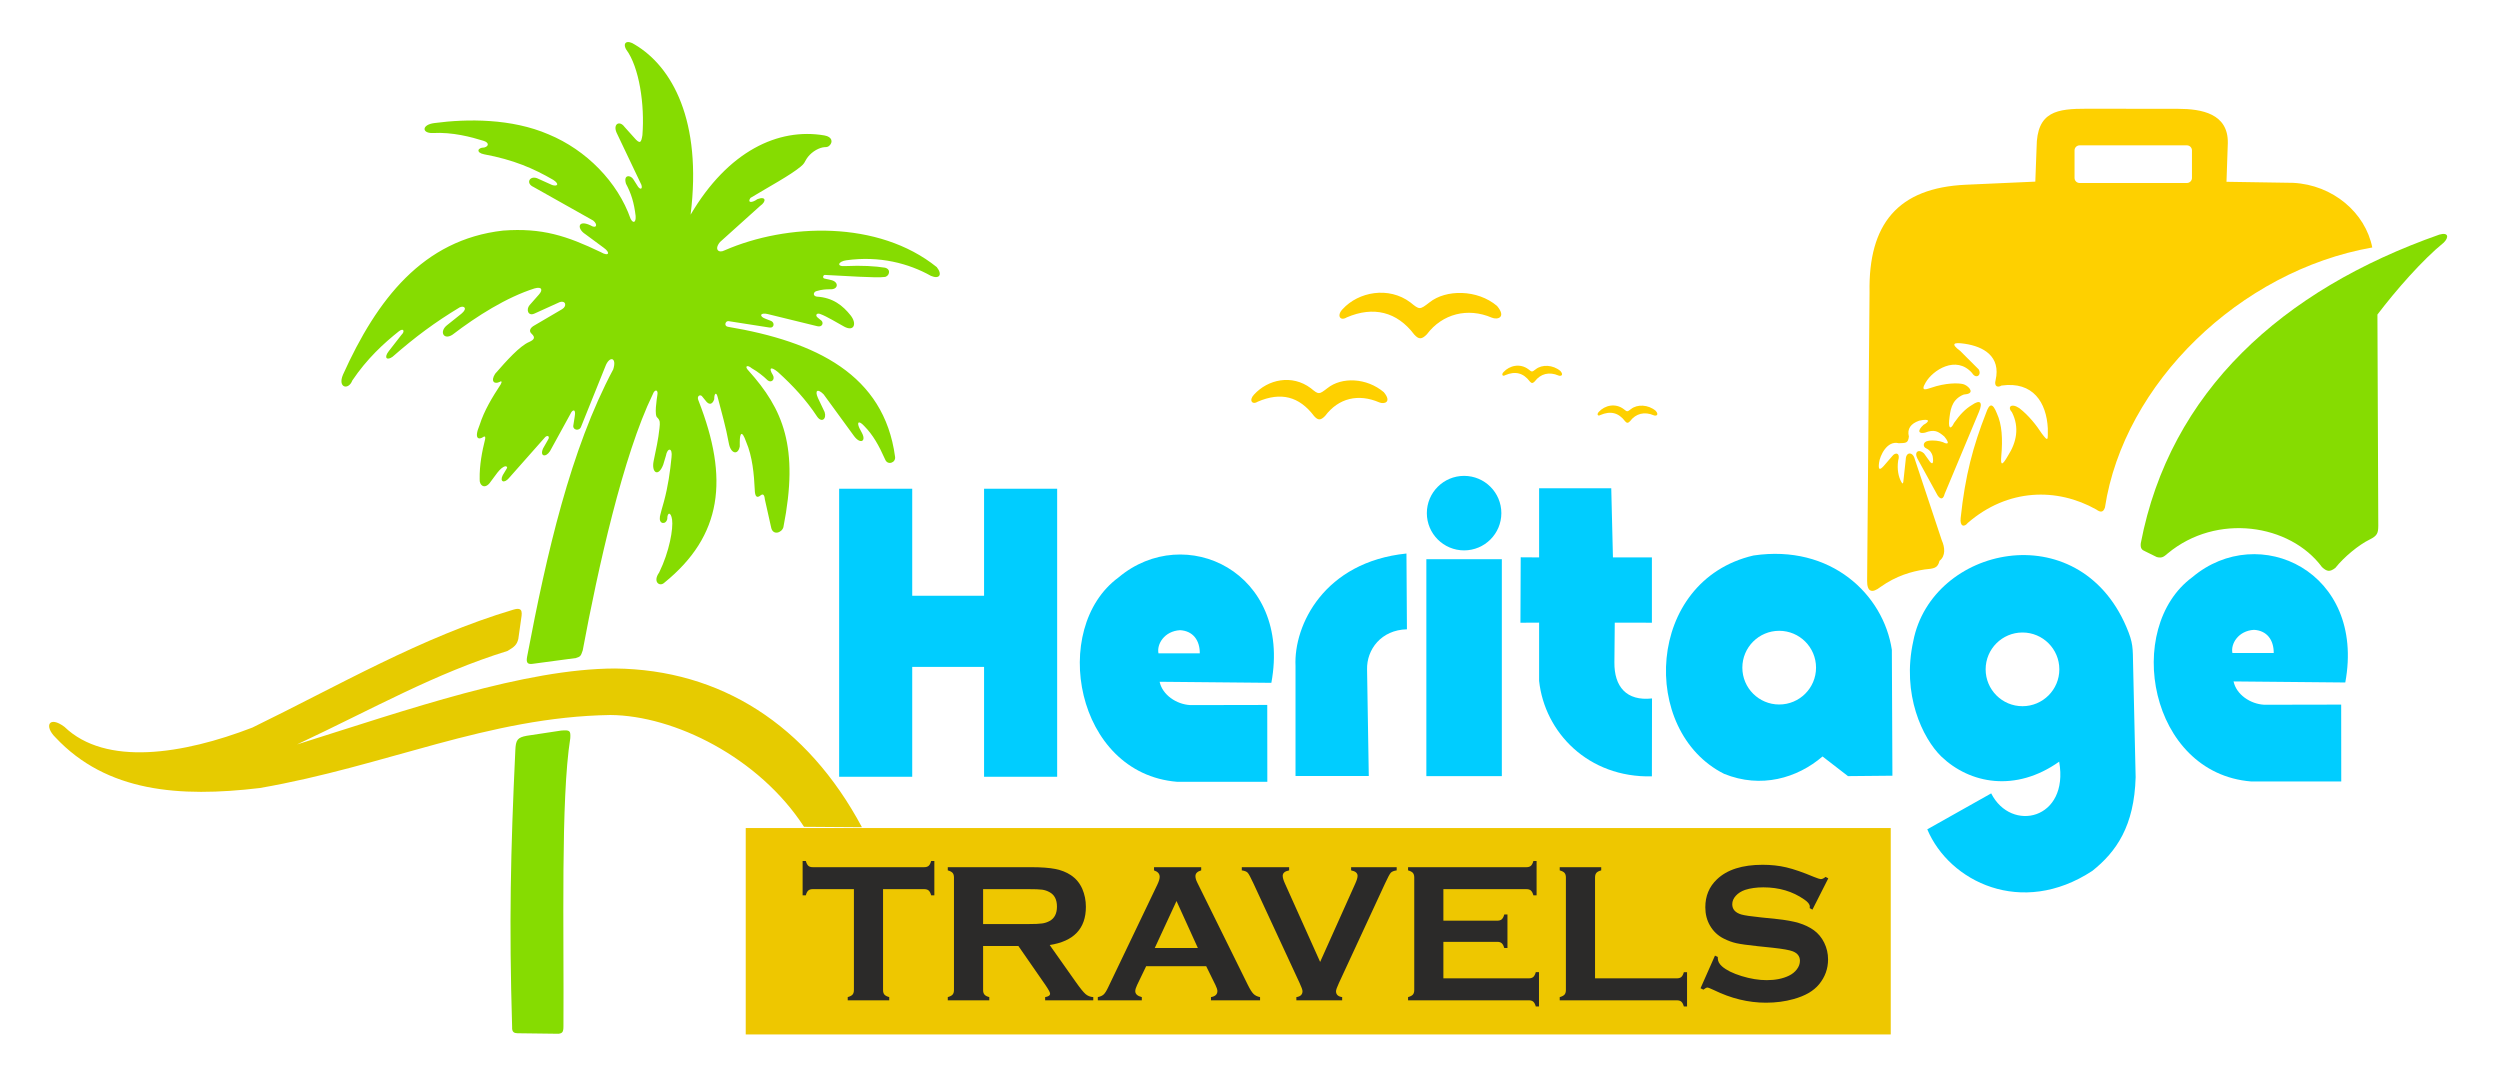
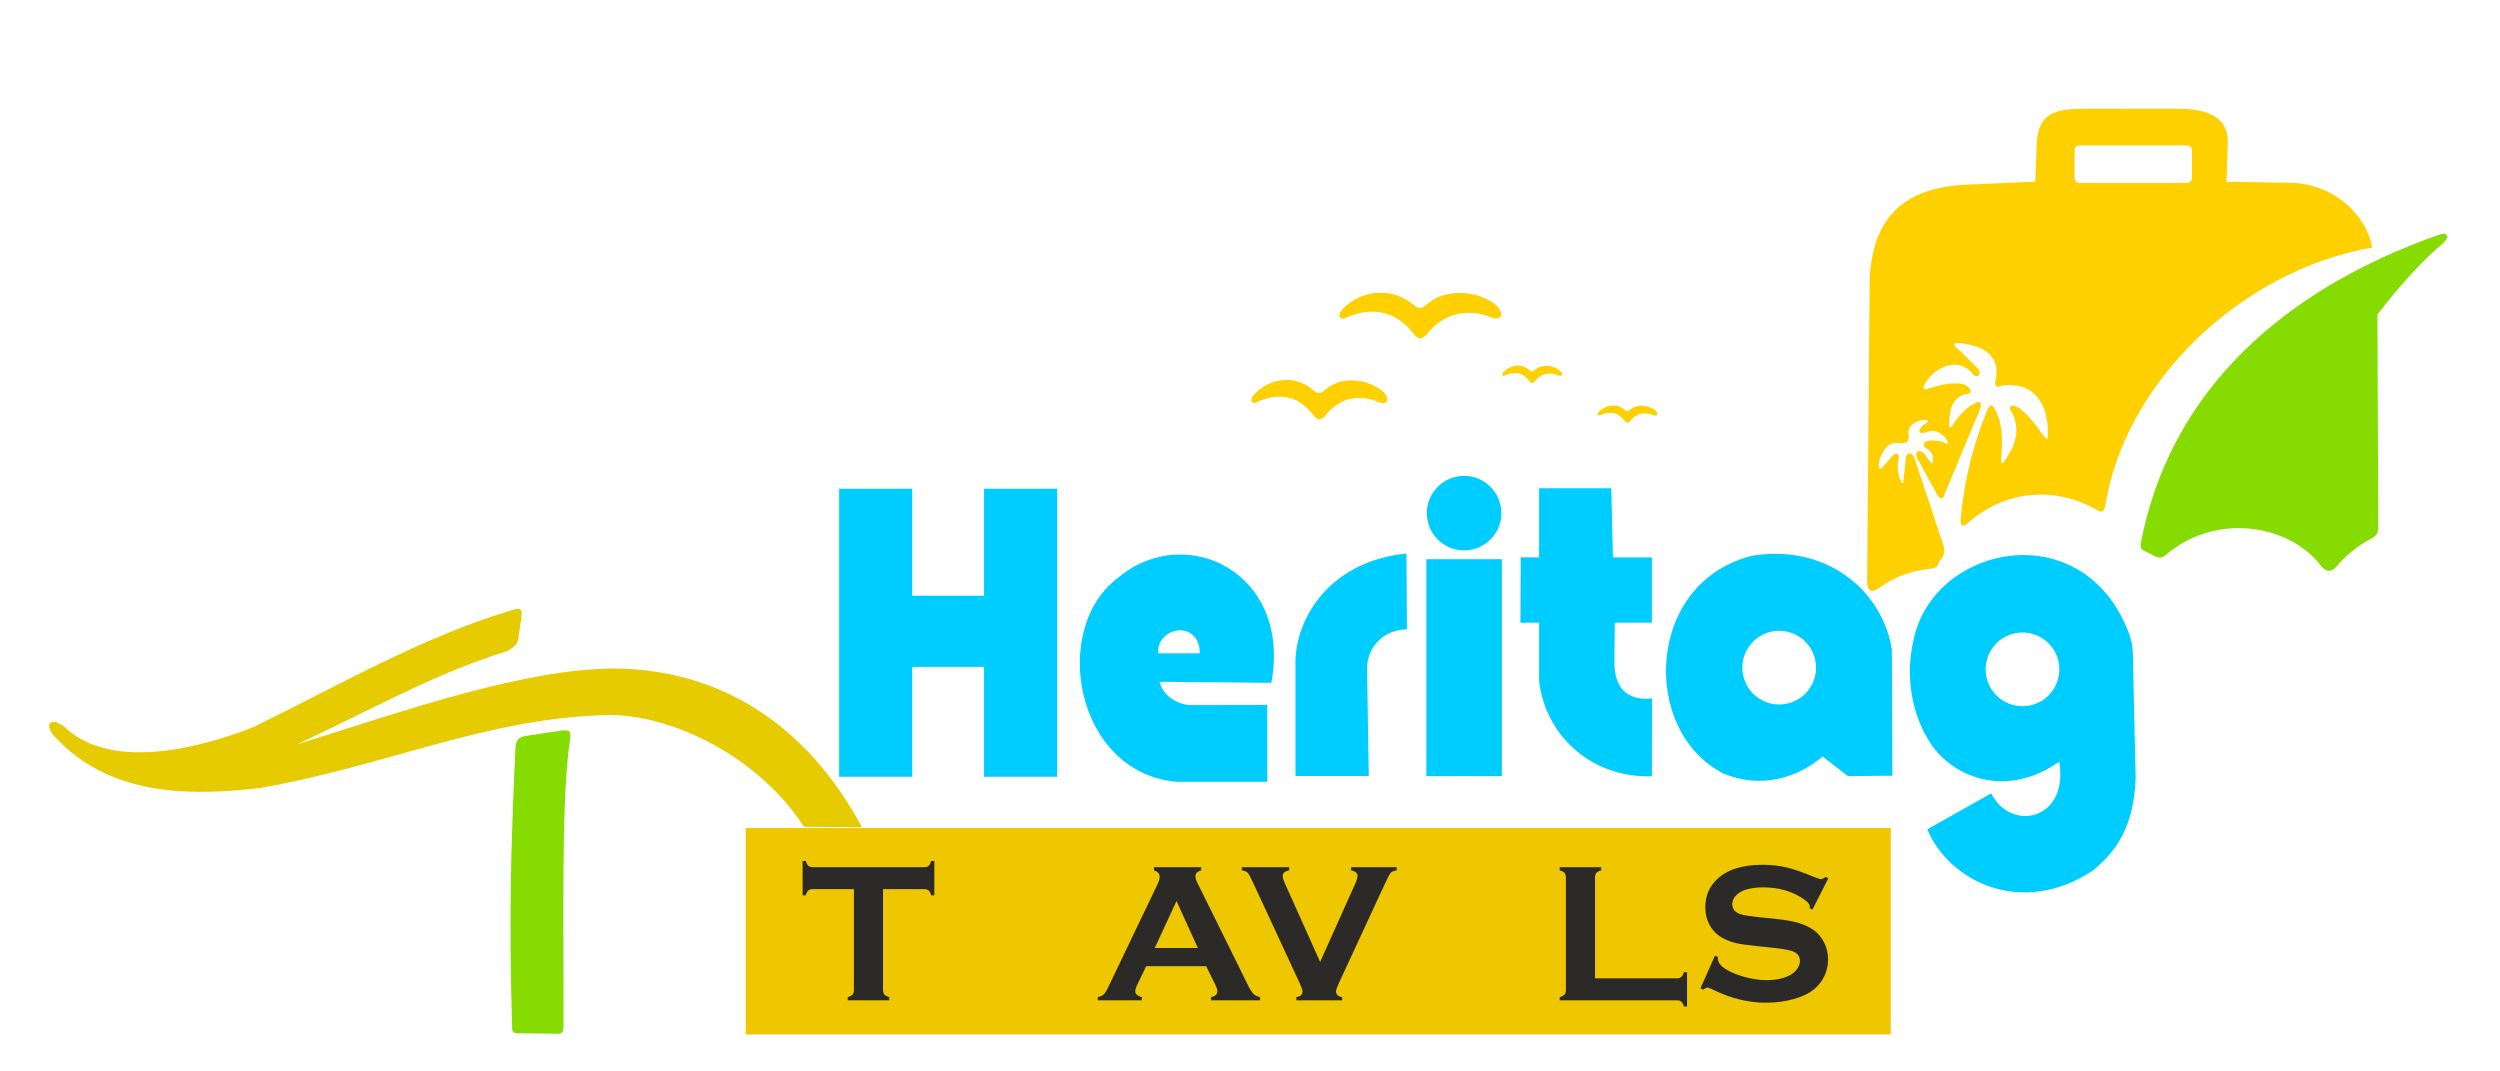
<svg xmlns="http://www.w3.org/2000/svg" xml:space="preserve" width="35mm" height="15mm" version="1.1" style="shape-rendering:geometricPrecision; text-rendering:geometricPrecision; image-rendering:optimizeQuality; fill-rule:evenodd; clip-rule:evenodd" viewBox="0 0 3500 1500">
  <defs>
    <style type="text/css">
   
    .fil6 {fill:none}
    .fil3 {fill:#00CDFF}
    .fil4 {fill:#86DC01}
    .fil2 {fill:#E6CB00}
    .fil0 {fill:#EEC700}
    .fil5 {fill:#FED000}
    .fil1 {fill:#2B2A29;fill-rule:nonzero}
   
  </style>
  </defs>
  <g id="Layer_x0020_1">
    <g id="_1563371265472">
      <g>
        <rect class="fil0" x="1044.02" y="1159.26" width="1603.01" height="288.96" />
        <path class="fil1" d="M1236.27 1244.79l0 141.2c0,2.84 0.65,4.99 1.91,6.43 1.26,1.44 3.49,2.61 6.75,3.54l0 4.47 -58.12 0 0 -4.47c3.26,-0.93 5.5,-2.1 6.76,-3.54 1.25,-1.44 1.91,-3.59 1.91,-6.43l0 -141.2 -57.56 0c-2.7,0 -4.8,0.61 -6.24,1.87 -1.45,1.21 -2.66,3.49 -3.54,6.8l-4.47 0 0 -48.07 4.47 0c0.97,3.31 2.19,5.55 3.58,6.8 1.45,1.26 3.5,1.87 6.2,1.87l155.77 0c2.8,0 4.94,-0.61 6.38,-1.87 1.45,-1.25 2.66,-3.49 3.54,-6.8l4.47 0 0 48.07 -4.47 0c-0.88,-3.31 -2.09,-5.59 -3.54,-6.8 -1.44,-1.26 -3.58,-1.87 -6.38,-1.87l-57.42 0z" />
-         <path id="_1" class="fil1" d="M1376.35 1324.43l0 61.7c0,2.75 0.65,4.85 1.96,6.34 1.3,1.53 3.54,2.65 6.7,3.49l0 4.47 -58.11 0 0 -4.47c3.26,-0.93 5.49,-2.1 6.75,-3.54 1.26,-1.44 1.91,-3.54 1.91,-6.29l0 -157.64c0,-2.84 -0.65,-4.98 -1.91,-6.42 -1.26,-1.45 -3.49,-2.66 -6.75,-3.54l0 -4.47 116.61 0c14.2,0 25.47,0.84 33.81,2.47 8.33,1.63 15.6,4.51 21.79,8.61 7.17,4.75 12.53,11.18 16.11,19.28 3.36,7.82 5.03,16.21 5.03,25.15 0,30.46 -16.9,48.24 -50.66,53.46l36.18 51.27c6.33,8.99 10.99,14.77 13.97,17.37 2.98,2.57 6.57,4.01 10.85,4.29l0 4.47 -67.38 0 0 -4.47c4.61,-0.75 6.93,-2.38 6.93,-4.89 0,-1.63 -2.14,-5.59 -6.42,-11.88l-37.96 -54.76 -49.41 0zm0 -30.74l62.83 0c9.26,0 15.83,-0.28 19.65,-0.84 3.82,-0.51 7.36,-1.67 10.52,-3.4 6.94,-3.72 10.39,-10.47 10.39,-20.21 0,-9.73 -3.45,-16.48 -10.39,-20.21 -3.26,-1.82 -6.75,-2.98 -10.43,-3.49 -3.68,-0.51 -10.29,-0.75 -19.74,-0.75l-62.83 0 0 48.9z" />
        <path id="_2" class="fil1" d="M1688.65 1352.65l-84.01 0 -12.67 26.31c-1.72,3.68 -2.6,6.52 -2.6,8.62 0,4.05 3.07,6.84 9.17,8.38l0 4.47 -61.61 0 0 -4.47c3.63,-0.75 6.42,-2 8.33,-3.82 1.91,-1.82 4.1,-5.36 6.52,-10.62l68.51 -143.06c2.19,-4.56 3.26,-8.2 3.26,-10.94 0,-4.2 -2.61,-7.18 -7.92,-8.99l0 -4.47 66.04 0 0 4.47c-5.4,1.53 -8.06,4.24 -8.06,8.05 0,2.61 0.84,5.64 2.56,8.99l70.88 143.48c3.03,6.11 5.64,10.25 7.92,12.49 2.28,2.23 5.31,3.67 9.13,4.42l0 4.47 -68.74 0 0 -4.47c6.01,-1.03 8.99,-3.82 8.99,-8.48 0,-1.95 -0.93,-4.79 -2.75,-8.52l-12.95 -26.31zm-11.64 -25.43l-29.9 -65.8 -30.45 65.8 60.35 0z" />
        <path id="_3" class="fil1" d="M1848.2 1346.69l49.23 -109.77c2.09,-4.61 3.17,-8.19 3.17,-10.75 0,-3.92 -3.03,-6.48 -9.04,-7.64l0 -4.47 63.8 0 0 4.47c-4,0.56 -6.75,1.67 -8.33,3.4 -1.54,1.72 -4.2,6.75 -8.01,14.99l-64.5 139.25c-2.75,5.91 -4.1,9.78 -4.1,11.59 0,4.66 2.89,7.36 8.61,8.2l0 4.47 -64.12 0 0 -4.47c5.72,-0.84 8.61,-3.59 8.61,-8.34 0,-1.72 -1.35,-5.54 -4.1,-11.45l-64.54 -139.25c-3.82,-8.24 -6.48,-13.27 -8.01,-14.99 -1.54,-1.73 -4.33,-2.84 -8.34,-3.4l0 -4.47 66.27 0 0 4.47c-6.01,1.16 -8.99,3.72 -8.99,7.64 0,2.56 1.03,6.14 3.12,10.75l49.27 109.77z" />
-         <path id="_4" class="fil1" d="M2020.74 1318.56l0 51.13 119.55 0c2.75,0 4.84,-0.65 6.28,-1.91 1.45,-1.25 2.66,-3.49 3.54,-6.75l4.47 0 0 48.06 -4.47 0c-0.88,-3.26 -2.09,-5.49 -3.54,-6.75 -1.44,-1.26 -3.53,-1.91 -6.28,-1.91l-169 0 0 -4.47c3.26,-0.93 5.49,-2.1 6.75,-3.54 1.26,-1.44 1.91,-3.59 1.91,-6.43l0 -157.5c0,-2.84 -0.65,-4.98 -1.91,-6.42 -1.26,-1.45 -3.49,-2.66 -6.75,-3.54l0 -4.47 165.64 0c2.75,0 4.85,-0.66 6.29,-1.91 1.45,-1.31 2.66,-3.54 3.54,-6.76l4.47 0 0 48.07 -4.47 0c-0.88,-3.22 -2.09,-5.45 -3.54,-6.76 -1.44,-1.25 -3.54,-1.91 -6.24,-1.91l-116.24 0 0 44.15 75.45 0c2.7,0 4.79,-0.65 6.24,-1.91 1.44,-1.26 2.65,-3.49 3.54,-6.75l4.47 0 0 46.94 -4.47 0c-0.89,-3.16 -2.1,-5.4 -3.54,-6.7 -1.45,-1.31 -3.54,-1.96 -6.24,-1.96l-75.45 0z" />
        <path id="_5" class="fil1" d="M2233.05 1369.69l114.38 0c2.84,0 4.98,-0.65 6.43,-1.91 1.44,-1.25 2.65,-3.49 3.53,-6.75l4.48 0 0 48.06 -4.48 0c-0.88,-3.26 -2.09,-5.49 -3.53,-6.75 -1.45,-1.26 -3.59,-1.91 -6.43,-1.91l-163.83 0 0 -4.47c3.26,-0.93 5.49,-2.1 6.75,-3.54 1.26,-1.44 1.91,-3.59 1.91,-6.43l0 -157.5c0,-2.84 -0.65,-4.98 -1.91,-6.42 -1.26,-1.45 -3.49,-2.66 -6.75,-3.54l0 -4.47 58.11 0 0 4.47c-3.26,0.84 -5.49,1.95 -6.75,3.49 -1.26,1.49 -1.91,3.63 -1.91,6.47l0 141.2z" />
        <path id="_6" class="fil1" d="M2559.6 1229.7l-22.21 43.83 -3.82 -2.19c0.09,-0.89 0.14,-1.63 0.14,-2.19 0,-3.07 -2.66,-6.43 -7.92,-9.97 -16.2,-11.27 -35.2,-16.9 -57.05,-16.9 -9.64,0 -18.16,1.16 -25.56,3.54 -5.36,1.86 -9.69,4.56 -13.04,8.24 -3.31,3.63 -4.99,7.59 -4.99,11.88 0,7.03 4.24,11.82 12.67,14.34 4.38,1.3 13.74,2.65 28.13,4.14l21.42 2.19c12.72,1.35 23.05,3.22 30.92,5.59 7.87,2.38 14.81,5.68 20.91,9.97 6.2,4.47 11.09,10.34 14.67,17.6 3.59,7.31 5.41,15.09 5.41,23.38 0,13.09 -4.24,24.77 -12.67,34.97 -7.64,9.27 -19.51,16.16 -35.63,20.59 -12.01,3.4 -24.87,5.07 -38.6,5.07 -24.64,0 -48.95,-5.91 -72.98,-17.69 -5.07,-2.38 -8.1,-3.54 -9.13,-3.54 -1.16,0 -3.02,1.02 -5.58,2.98l-3.96 -2 20.21 -45.69 3.96 1.91c0,0.79 0,1.4 0,1.77 0,4.1 1.95,7.87 5.82,11.32 5.91,5.26 15.09,9.82 27.43,13.64 12.39,3.82 24.12,5.73 35.2,5.73 12.11,0 22.45,-2.05 30.97,-6.15 4.75,-2.28 8.53,-5.31 11.32,-9.08 2.84,-3.77 4.24,-7.73 4.24,-11.83 0,-6.19 -3.31,-10.62 -9.97,-13.27 -4.66,-1.82 -14.02,-3.49 -28.13,-5.03l-21.05 -2.19c-14.06,-1.49 -24.07,-2.89 -29.89,-4.19 -5.83,-1.3 -11.65,-3.45 -17.47,-6.38 -8.29,-4.1 -14.81,-10.25 -19.51,-18.44 -4.28,-7.41 -6.43,-15.88 -6.43,-25.43 0,-15.79 5.4,-28.83 16.26,-39.12 14.2,-13.6 35.53,-20.4 63.98,-20.4 11.88,0 23.01,1.21 33.25,3.64 10.3,2.42 23.1,6.84 38.52,13.32 5.26,2.09 8.47,3.12 9.68,3.12 1.91,0 4.1,-1.03 6.66,-3.12l3.82 2.04z" />
        <path class="fil2" d="M90.22 1017.57c57.72,55.53 165.89,38.55 263.02,1.07 120.09,-58.44 236.93,-126.82 365.53,-165.13 14.64,-4.38 11.94,5.21 10.35,16.4l-3.47 24.6c-2.08,8.3 -5.46,11.06 -15.11,16.81 -101.73,31.56 -185.68,79.65 -294.65,130.89 156.55,-49.31 318.81,-105.96 445.16,-106.32 147.3,1.55 268.8,78.42 345.67,222.23l-81.07 -0.58c-63.02,-97.25 -181.82,-155.86 -271.12,-156.54 -171.3,2.69 -314,71.64 -490.87,102.24 -112.66,13.45 -214.28,5.62 -285.95,-70.78 -16.4,-16.04 -9.06,-31.02 12.51,-14.89z" />
        <g>
          <polygon class="fil3" points="1174.8,684.23 1277.11,684.23 1277.11,834.06 1377.7,834.06 1377.7,684.23 1480.02,684.23 1480.02,1087.47 1377.7,1087.47 1377.7,933.66 1277.11,933.66 1277.11,1087.47 1174.8,1087.47 " />
          <path class="fil3" d="M1779.9 955.96c28.77,-155.49 -121.14,-225.6 -213.94,-147.57 -96.81,71.08 -60.7,274.41 81.92,286.12l126.37 0 -0.1 -107.58 -107.65 0.21c-19.75,-1.04 -39.18,-14.47 -43.04,-32.66l156.44 1.48zm-127.81 -73.71c18.26,1.03 27.71,14.29 27.63,32.44l-57.85 0c-2.65,-12.77 8.16,-31.16 30.22,-32.44z" />
-           <path class="fil3" d="M3283.4 955.48c28.77,-155.49 -121.14,-225.6 -213.94,-147.57 -96.8,71.09 -60.7,274.41 81.93,286.12l126.36 0 -0.1 -107.58 -107.64 0.21c-19.76,-1.03 -39.19,-14.46 -43.04,-32.66l156.43 1.48zm-127.81 -73.7c18.26,1.03 27.72,14.28 27.63,32.44l-57.85 0c-2.64,-12.77 8.16,-31.17 30.22,-32.44z" />
          <path class="fil3" d="M1969.04 774.93c-115.19,11.79 -157.98,100.21 -155.32,157.46l0 154 102.57 0 -2.4 -149.11c-0.7,-27.94 19.74,-55.42 55.81,-56.25l-0.66 -106.1z" />
          <path class="fil3" d="M1996.89 782.92l105.68 0 0 303.7 -105.68 0 0 -303.7zm52.84 -116.7c28.81,0 52.16,23.35 52.16,52.15 0,28.81 -23.35,52.16 -52.16,52.16 -28.8,0 -52.15,-23.35 -52.15,-52.16 0,-28.8 23.35,-52.15 52.15,-52.15z" />
          <path class="fil3" d="M2154.75 683.54l101.01 0 2.36 96.8 54.54 0.01 0 91.44 -51.99 -0.06 -0.51 55.63c-0.32,33.68 16.6,54.42 52.66,50.46l-0.16 109.08c-89.25,2.16 -150.1,-61.57 -157.91,-133.63l0 -81.59 -26.14 0.14 0.39 -91.61 25.75 0.17 0 -96.84z" />
          <path class="fil3" d="M2454.91 777.69c108.46,-16.05 182.04,54.74 193.68,132.04l0.79 176.26 -62.19 0.59 -35.64 -27.52c-35.36,30.39 -86.2,45.29 -137.8,24.32 -118.61,-59.59 -109.86,-270.52 41.16,-305.69zm35.96 105.43c28.49,0 51.58,23.1 51.58,51.59 0,28.49 -23.09,51.58 -51.58,51.58 -28.49,0 -51.59,-23.09 -51.59,-51.58 0,-28.49 23.1,-51.59 51.59,-51.59z" />
          <path class="fil3" d="M2678.65 897.32c25.84,-132.45 230.54,-177.96 298.26,-19.66 9.8,22.9 8.9,29.3 9.44,53.53l2.48 109.57 1.07 47.26c-1.89,68.3 -26.95,104.43 -60.66,131.22 -99.06,65.08 -200.26,15.09 -231.05,-58.18l89.48 -50.33c28.05,55.39 109.38,36.74 95.18,-44.41 -61,43.22 -124.97,31.06 -165,-7.18 -26.11,-25.47 -55.83,-86.82 -39.2,-161.82zm152.83 -11.82c28.49,0 51.59,23.09 51.59,51.58 0,28.49 -23.1,51.59 -51.59,51.59 -28.49,0 -51.58,-23.1 -51.58,-51.59 0,-28.49 23.09,-51.58 51.58,-51.58z" />
        </g>
        <path class="fil4" d="M721.47 1050.29c0.64,-14.26 2.8,-17.82 16.05,-20.23l48.09 -7.27c12.41,-1.02 13.36,0.14 12.78,10.71 -13.59,85.15 -8.67,272.93 -9.57,403.54 0,8.08 -1.7,9.58 -7.01,10.24l-57.33 -0.73c-4.2,-0.15 -7.98,-1.14 -7.51,-8.72 -4.34,-144.77 -2.2,-245.37 4.5,-387.54z" />
-         <path class="fil4" d="M876.77 69.49c-5.74,-9.93 1.34,-14.26 12.04,-7.04 52.14,30.91 94.37,106.49 78.02,238.12 52.36,-89.03 122.79,-122.04 187.4,-110.96 11.22,1.96 11.96,9.65 6.95,14.23 -3.34,3.07 -5.16,1.61 -9.39,2.51 -8.17,1.75 -17.42,7.85 -22.64,16.09 -3.63,5.72 -2.5,6.09 -8.44,11.03 -14.28,11.84 -44.15,27.97 -70.02,43.57 -4.5,6.35 0.75,7.99 9.79,1.71 12.54,-4.62 12.3,3.7 3.84,9.42l-56.29 50.65c-8.78,10.63 -1.54,15.92 6.29,11.71 87.64,-38.17 215.38,-42.42 297.15,23.43 8.35,10.6 3.66,17.28 -8.2,12.23 -30.93,-17.38 -71.64,-28.25 -118.23,-21.83 -11.54,1.48 -14.89,9.3 -1.22,8.14 22.65,-1.04 41.55,0.06 55.25,2.28 9.59,2.48 5.33,13.17 -1.23,13.01 -10.01,1.59 -54.58,-1.53 -83.3,-2.91 -2.5,0.48 -3.23,4.79 -0.04,5.17l9.72 2.19c10.66,2.88 9.29,13.42 -2.08,12.75 -5.91,-0.04 -12.23,0.46 -18.15,2.34 -5.07,0.6 -7,6.95 -0.45,7.96 22.64,1.33 36.49,12.63 47.32,26.26 9.11,11.43 4.99,23.4 -9.11,15.67 -8.69,-4.76 -24.62,-14.46 -32.94,-17.4 -5.53,-2.54 -8.35,1.86 -3.54,5.24l4.94 4.02c3.09,3.37 0.82,9.18 -5.85,7.66l-69.41 -17.01c-10.37,-2.65 -12.66,2.9 -3.89,6.29l8.8 3.45c5.24,2.76 3.57,10.11 -2.41,9.12l-57.59 -9.01c-4.39,-0.42 -6.62,6.78 -0.97,7.89 123.69,20.76 218.64,67.16 234.15,181.71 1.55,8.61 -10.12,12.65 -13.66,4.48 -9.22,-20.64 -17.21,-34.74 -29.33,-47.08 -7.68,-8.33 -10.88,-5.96 -6.96,2.66l3.76 7.17c6.12,11.65 -2.57,15.91 -11.3,3.94l-42.47 -58.23c-7.92,-8.12 -13.05,-6.23 -7.91,5.23l9.31 19.58c3.08,9.69 -4.13,15.35 -10.36,6.56 -15.79,-24.01 -34.21,-43.72 -54.86,-62.45 -10.35,-8.7 -13.51,-5.96 -7.21,4.11 3.35,6.06 -1.94,11.28 -7.17,7.45 -6.75,-6.62 -14.7,-12.63 -22.46,-17.03 -6.47,-5.53 -10.45,-2.71 -4.71,3.11 48.77,54.19 71.19,107.19 49.02,219.45 -2.37,8.06 -15.06,12.07 -17.26,-0.15l-8.65 -38.68c-0.81,-8.05 -3.18,-8.32 -7.1,-4.9 -4.11,2.72 -6.85,0.97 -7.07,-8.74 -0.99,-21.35 -3.25,-46.74 -12.08,-67.08 -6.06,-17.3 -8.89,-12.13 -8.92,0.54l0.02 5.8c-2.42,12.87 -12.67,10.47 -15.35,-4.41 -4.26,-23.44 -9.83,-41.97 -15.78,-65.2 -1.77,-6.91 -4.8,-4.57 -4.61,3.56 -2.48,7.53 -7.34,8.84 -12.39,1.7l-4.91 -6.03c-2.49,-2.64 -7.73,-0.17 -4.73,6.35 42.82,109.42 33.43,189.01 -47.97,255 -6.59,6.05 -16.5,-1.43 -7.14,-14.34 14.51,-29.57 19.9,-61.65 18.11,-74.15 -1.6,-11.18 -6.82,-10.41 -6.73,-0.9 -1.78,8.3 -11.44,7.37 -10.37,-1.67 -0.55,-1.52 4.92,-19.77 5.71,-22.71 5.81,-21.55 8.59,-41.6 10.6,-61.86 1.8,-14.14 -5.87,-13.76 -7.89,-2.07l-3.76 12.54c-6.92,17.85 -16.69,10.9 -13.37,-5.31 3.35,-16.33 6.49,-29.88 8.19,-46.04 0.84,-8.04 0.9,-10.51 -2.81,-14.57 -4.88,-2.54 -1.01,-25.88 -0.1,-32.2 1.34,-6.97 -3.7,-8.47 -6.6,-0.37 -41.29,84.88 -76.54,243.19 -97.96,358.3 -2.71,8.28 -3.46,8.77 -9.57,10.71l-59.34 7.95c-7.06,1.15 -10.85,0.03 -8.97,-9.7 27.5,-144.87 60.7,-290.06 120.58,-402.39 5.52,-17.17 -5.49,-19.32 -11.13,-3.87l-33.68 83.66c-2.33,7.4 -11.83,5.23 -11.13,-0.79l2.03 -12.92c2.12,-11.82 -3.44,-9.68 -5.87,-3.94l-28.76 52.4c-6.07,9.37 -14.71,7.26 -9.62,-3.94l7.61 -13.37c1.36,-3.73 -1.27,-5.23 -4.53,-2.58l-50.77 57.38c-6.97,8.29 -13.39,5.22 -8.85,-3.82l5.33 -8.85c1.63,-2.21 0.76,-3.45 -1.36,-3.72 -7.51,1.02 -14.92,14.24 -22.52,23.86 -7.08,8.35 -14.29,2.98 -13.74,-5.72 -0.36,-19.72 3.31,-38.7 7.72,-56.41 0.5,-3.86 -0.81,-3.68 -2.34,-2.95 -5.6,4.17 -14.32,4.52 -5.47,-16.51 6.43,-20.25 17.57,-38.57 29.56,-56.9 2.28,-3.92 0.94,-5.28 -1.47,-3.44 -7.7,3.8 -12.96,-1 -6.33,-11.39 16.05,-18.44 34.54,-39.02 47.72,-44.57 7.32,-3.29 8.71,-6.45 3.39,-11.41 -4.27,-3.71 -2.36,-8.44 4.2,-11.9l38.28 -22.46c7.36,-4.17 5.37,-12.84 -3.39,-9.9l-35.35 16.04c-8.83,3.87 -11.77,-5.78 -6.74,-11.79l13.02 -14.75c5.99,-6.56 4.53,-11.74 -5.96,-8.76 -39.14,12.39 -80.72,38.65 -114.83,64.74 -12.33,8.19 -19.1,-4.24 -7.69,-13.27l20.21 -16.14c8.96,-7.42 3.65,-11.67 -2.48,-8.83 -34.4,20.76 -61.9,41.06 -94,69.18 -8.07,5.83 -12.47,1.39 -5.37,-7.79l17.87 -22.95c4.96,-4.59 3.17,-10.09 -3.52,-5.02 -21.38,16.93 -44.99,38.72 -65.36,69.03 -5.18,13.86 -20.99,10.41 -12.98,-8.31 47.42,-105.05 111.63,-188.9 224.02,-201.6 54.71,-4.07 89.22,7.38 136.79,30.15 11.27,6.59 14.2,0.96 3.94,-6.27l-25.67 -18.97c-11.63,-7.47 -10.75,-20.57 7.02,-12.4 8.7,5.54 11.13,-0.81 4.19,-6.53l-83.82 -47.15c-10.7,-4.79 -5.65,-15.82 4.93,-12.24l21.38 9.62c7.1,2.32 10.79,-1.05 1.71,-7.11 -27.61,-16.07 -55.93,-28.31 -96.88,-35.87 -11.87,-2.28 -9.43,-9.56 0,-9.51 6.67,-1.69 7.2,-6.96 -0.99,-9.41 -17.08,-5.3 -43.19,-12.4 -71.17,-10.89 -15.41,0.45 -15.51,-11.7 2.41,-13.95 46.11,-6.13 108.13,-6.55 159.94,15.84 52.8,21.83 96.83,66.76 114.77,118.14 3.56,6.92 7.72,5.61 7.07,-3.93 -2.23,-18.92 -6.29,-31.5 -13.49,-45.07 -4.1,-13.33 6.6,-12.4 10.32,-6.19l6.61 10.43c3.5,4.59 6.46,2.95 4.63,-2.76l-34.63 -72.75c-5.58,-12.32 3.98,-18 11.06,-8.25l13.17 14.65c8.88,10.55 10.19,6.75 11.81,-3.08 3.43,-42.9 -4.48,-95.32 -22.56,-119.84z" />
        <path class="fil4" d="M3328.39 440.38c26.41,-34.72 63.27,-76.71 92.86,-100.75 7.55,-7.52 6.6,-14.82 -6.17,-11.18 -220.37,77.46 -377.32,220 -417.97,432.01 -0.82,7.13 1.53,9.5 5.68,11.18l16.68 8.24c7.75,1.99 10.27,-0.9 15.11,-4.9 68.67,-57.3 171.61,-41.41 216.19,18.95 7.09,6.55 11.1,6.93 18.7,1.15 12.1,-15.25 32.65,-32.18 47.86,-39.64 11.16,-5.41 12.11,-9.4 12.26,-19.24l-1.2 -295.82z" />
        <path class="fil5" d="M3049.55 152.35l-127.73 -0.13c-41.91,-0.05 -70.3,3.48 -70.59,54.15l-1.79 47.91 -97.02 4.33c-95.7,4.27 -136.79,55.34 -135.06,150.6l-3.39 403.83c-0.15,15.55 6.76,18.12 18.79,8.66 22.06,-15.67 43.32,-21.55 61.37,-24.4 13.7,-1.39 18.55,-1.6 21.21,-12.18 8.85,-6.9 7.48,-19.03 3.18,-28.62l-37.93 -114.1c-2.49,-9.86 -12.2,-10.52 -12.56,1.02l-3.36 30.97c-0.49,3.28 -1.23,2.96 -2.71,0.48 -4.06,-7.14 -6.29,-17.69 -4.55,-29.94 3.43,-10.7 -3.62,-12.63 -8.41,-6.19l-11.99 13.86c-5.26,5.68 -7.68,5.69 -6.33,-4.69 1.1,-9.78 11.15,-31.66 27.57,-27.39 10.2,-0.39 12.94,0.12 14.21,-9.27 -2.78,-10.89 2.62,-18.16 14.33,-22.28 16.21,-3.57 14.47,1.37 6.12,5.83 -9.67,8.82 -6.27,12.93 2.17,10.89 13.06,-4.99 18.24,-1.95 26.89,5.35 8.68,10.53 4.59,11.47 -1.85,7.99 -5.16,-1.86 -13.48,-3.1 -20.69,-1.81 -7.92,1.24 -7.34,8.62 -2.97,10.33 6.22,2.99 8.19,7.25 9.22,10.87 2.05,11.92 -0.94,12.51 -5.19,6l-6.88 -9.63c-7.16,-6.72 -14.31,-2.41 -9.19,7.25l28.13 51.37c4.32,6.58 8.2,5.4 9.88,-1.76l48.17 -115.15c5.78,-13.84 1.33,-17.31 -9.84,-9.53 -9.26,5.48 -16.91,13.46 -25.14,25.22 -3.88,8.39 -7.91,9.04 -6.83,-3.31 1.59,-14.76 3.18,-27.55 17.24,-35.09 4.46,-2.38 4.77,-1.23 8.64,-2.29 9.94,-2.74 -0.07,-12.19 -6.3,-13.74 -6.78,-1.7 -24.31,-1.96 -44.83,5.12 -4.89,1.32 -16.22,6.93 -7.51,-7.57 9.88,-17.03 42.46,-38.48 64.85,-13.14 5.65,9.31 13.85,2.78 9.29,-5.02l-25.92 -25.89c-13.78,-10.23 -9.17,-12.31 6.15,-10.04 26.51,3.82 51.08,17.73 43.43,51.06 -2.33,8.56 2.83,10.86 8.19,7.51 44.47,-6.32 63.07,23.93 64.91,59.84 0.01,16.76 1.04,19.79 -8.45,7.25 -7.47,-11.47 -18.16,-25.24 -31.48,-35.5 -11.3,-7.56 -17.13,-1.57 -10.25,5.83 10.68,21.04 6.4,42.09 -5.56,60.71 -8.06,14.11 -10.6,14.32 -9.43,0.96 2.2,-24.44 1.08,-44.5 -6.15,-60.16 -5.72,-14.48 -10.27,-14.85 -15.21,-0.34 -17.95,45.89 -29.22,87.31 -35.48,146.84 -1.33,12.02 5.06,13.22 9.91,6.91 55.95,-48.52 125.04,-49.73 179.97,-18.81 5.66,4.12 9.69,4.39 12.11,-2.81 26.49,-173.46 188.47,-331.29 374.27,-364.05 -9.62,-48.56 -55.02,-87.64 -110.8,-90.49l-93.29 -1.47 1.85 -54.17c0.81,-41.33 -36.69,-47.94 -69.39,-47.98zm-138.12 51.14l150.25 0c3.89,0 7.07,3.18 7.07,7.06l0 38.58c0,3.88 -3.18,7.06 -7.07,7.06l-150.25 0c-3.89,0 -7.07,-3.18 -7.07,-7.06l0 -38.58c0,-3.88 3.18,-7.06 7.07,-7.06z" />
        <path class="fil5" d="M1879.6 432.88c22.28,-24.45 64.58,-32.31 94.95,-9.51 12.92,10.58 13,10.57 26.79,-0.05 22.88,-18.36 66.98,-18.38 94.54,5.02 13.54,16.23 0.47,19.72 -7.37,16.37 -33.61,-14.46 -69.21,-5.53 -90.91,23.35 -7.26,7.46 -11.4,7.19 -17.66,0.3 -24.13,-32.01 -57.24,-40.02 -94.43,-24.04 -9.07,5.69 -14.58,-2.37 -5.91,-11.44z" />
        <path class="fil5" d="M1755.64 552.43c19.38,-21.26 53.05,-28.8 79.46,-8.97 11.23,9.2 11.29,9.19 23.29,-0.05 19.89,-15.96 54.99,-14.68 78.95,5.66 11.77,14.11 0.4,17.16 -6.41,14.24 -29.22,-12.57 -56.93,-6.11 -75.79,19 -6.31,6.49 -9.91,6.25 -15.36,0.26 -20.98,-27.83 -46.66,-34.09 -79,-20.2 -7.88,4.95 -12.67,-2.06 -5.14,-9.94z" />
        <path class="fil5" d="M2104.9 520.93c8.51,-9.33 23.28,-12.64 34.88,-3.94 4.93,4.04 4.95,4.04 10.22,-0.02 8.73,-7 24.14,-6.44 34.65,2.49 5.17,6.19 0.18,7.53 -2.81,6.25 -12.83,-5.52 -24.99,-2.68 -33.27,8.34 -2.77,2.84 -4.35,2.74 -6.74,0.11 -9.21,-12.21 -20.48,-14.96 -34.67,-8.86 -3.46,2.17 -5.57,-0.91 -2.26,-4.37z" />
        <path class="fil5" d="M2238.3 576.65c8.5,-9.33 23.28,-12.64 34.87,-3.94 4.93,4.04 4.96,4.04 10.22,-0.02 8.74,-7 24.14,-6.44 34.66,2.49 5.17,6.19 0.18,7.53 -2.82,6.25 -12.82,-5.52 -24.98,-2.68 -33.26,8.34 -2.77,2.85 -4.35,2.74 -6.74,0.11 -9.21,-12.21 -20.48,-14.96 -34.68,-8.86 -3.46,2.17 -5.56,-0.91 -2.25,-4.37z" />
      </g>
    </g>
    <rect class="fil6" x="-2.65" y="3.53" width="3500" height="1500" />
  </g>
</svg>